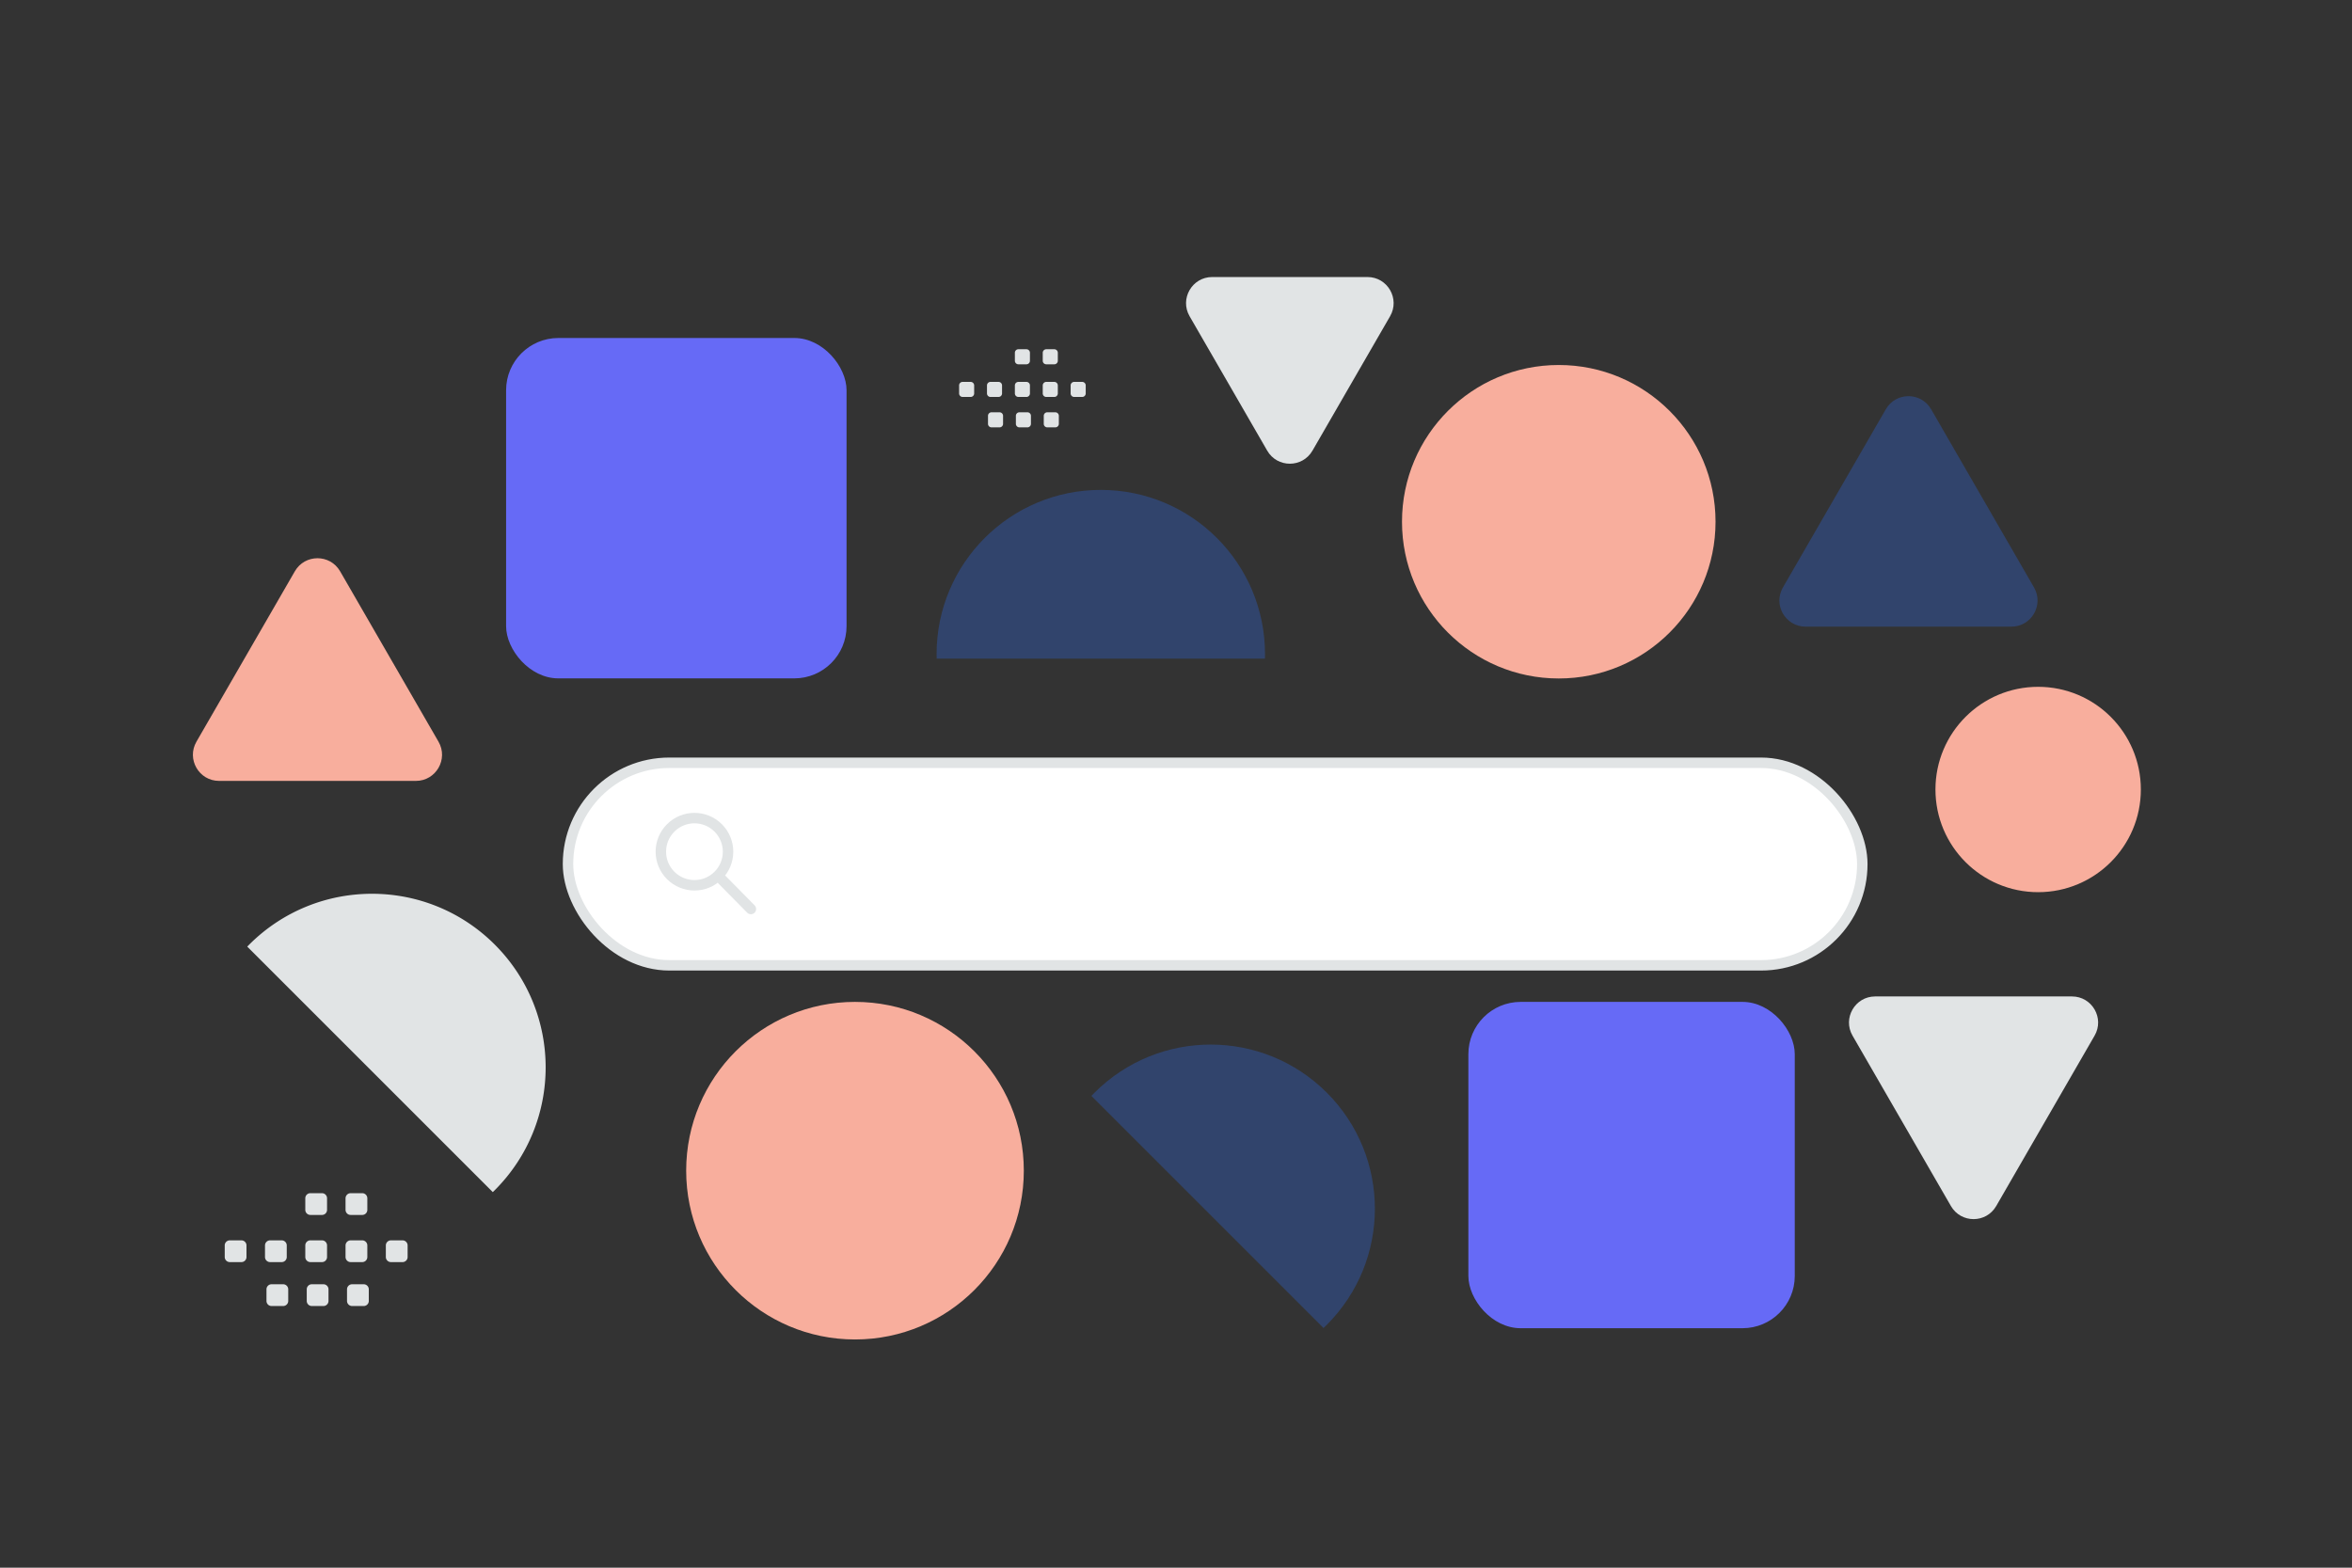
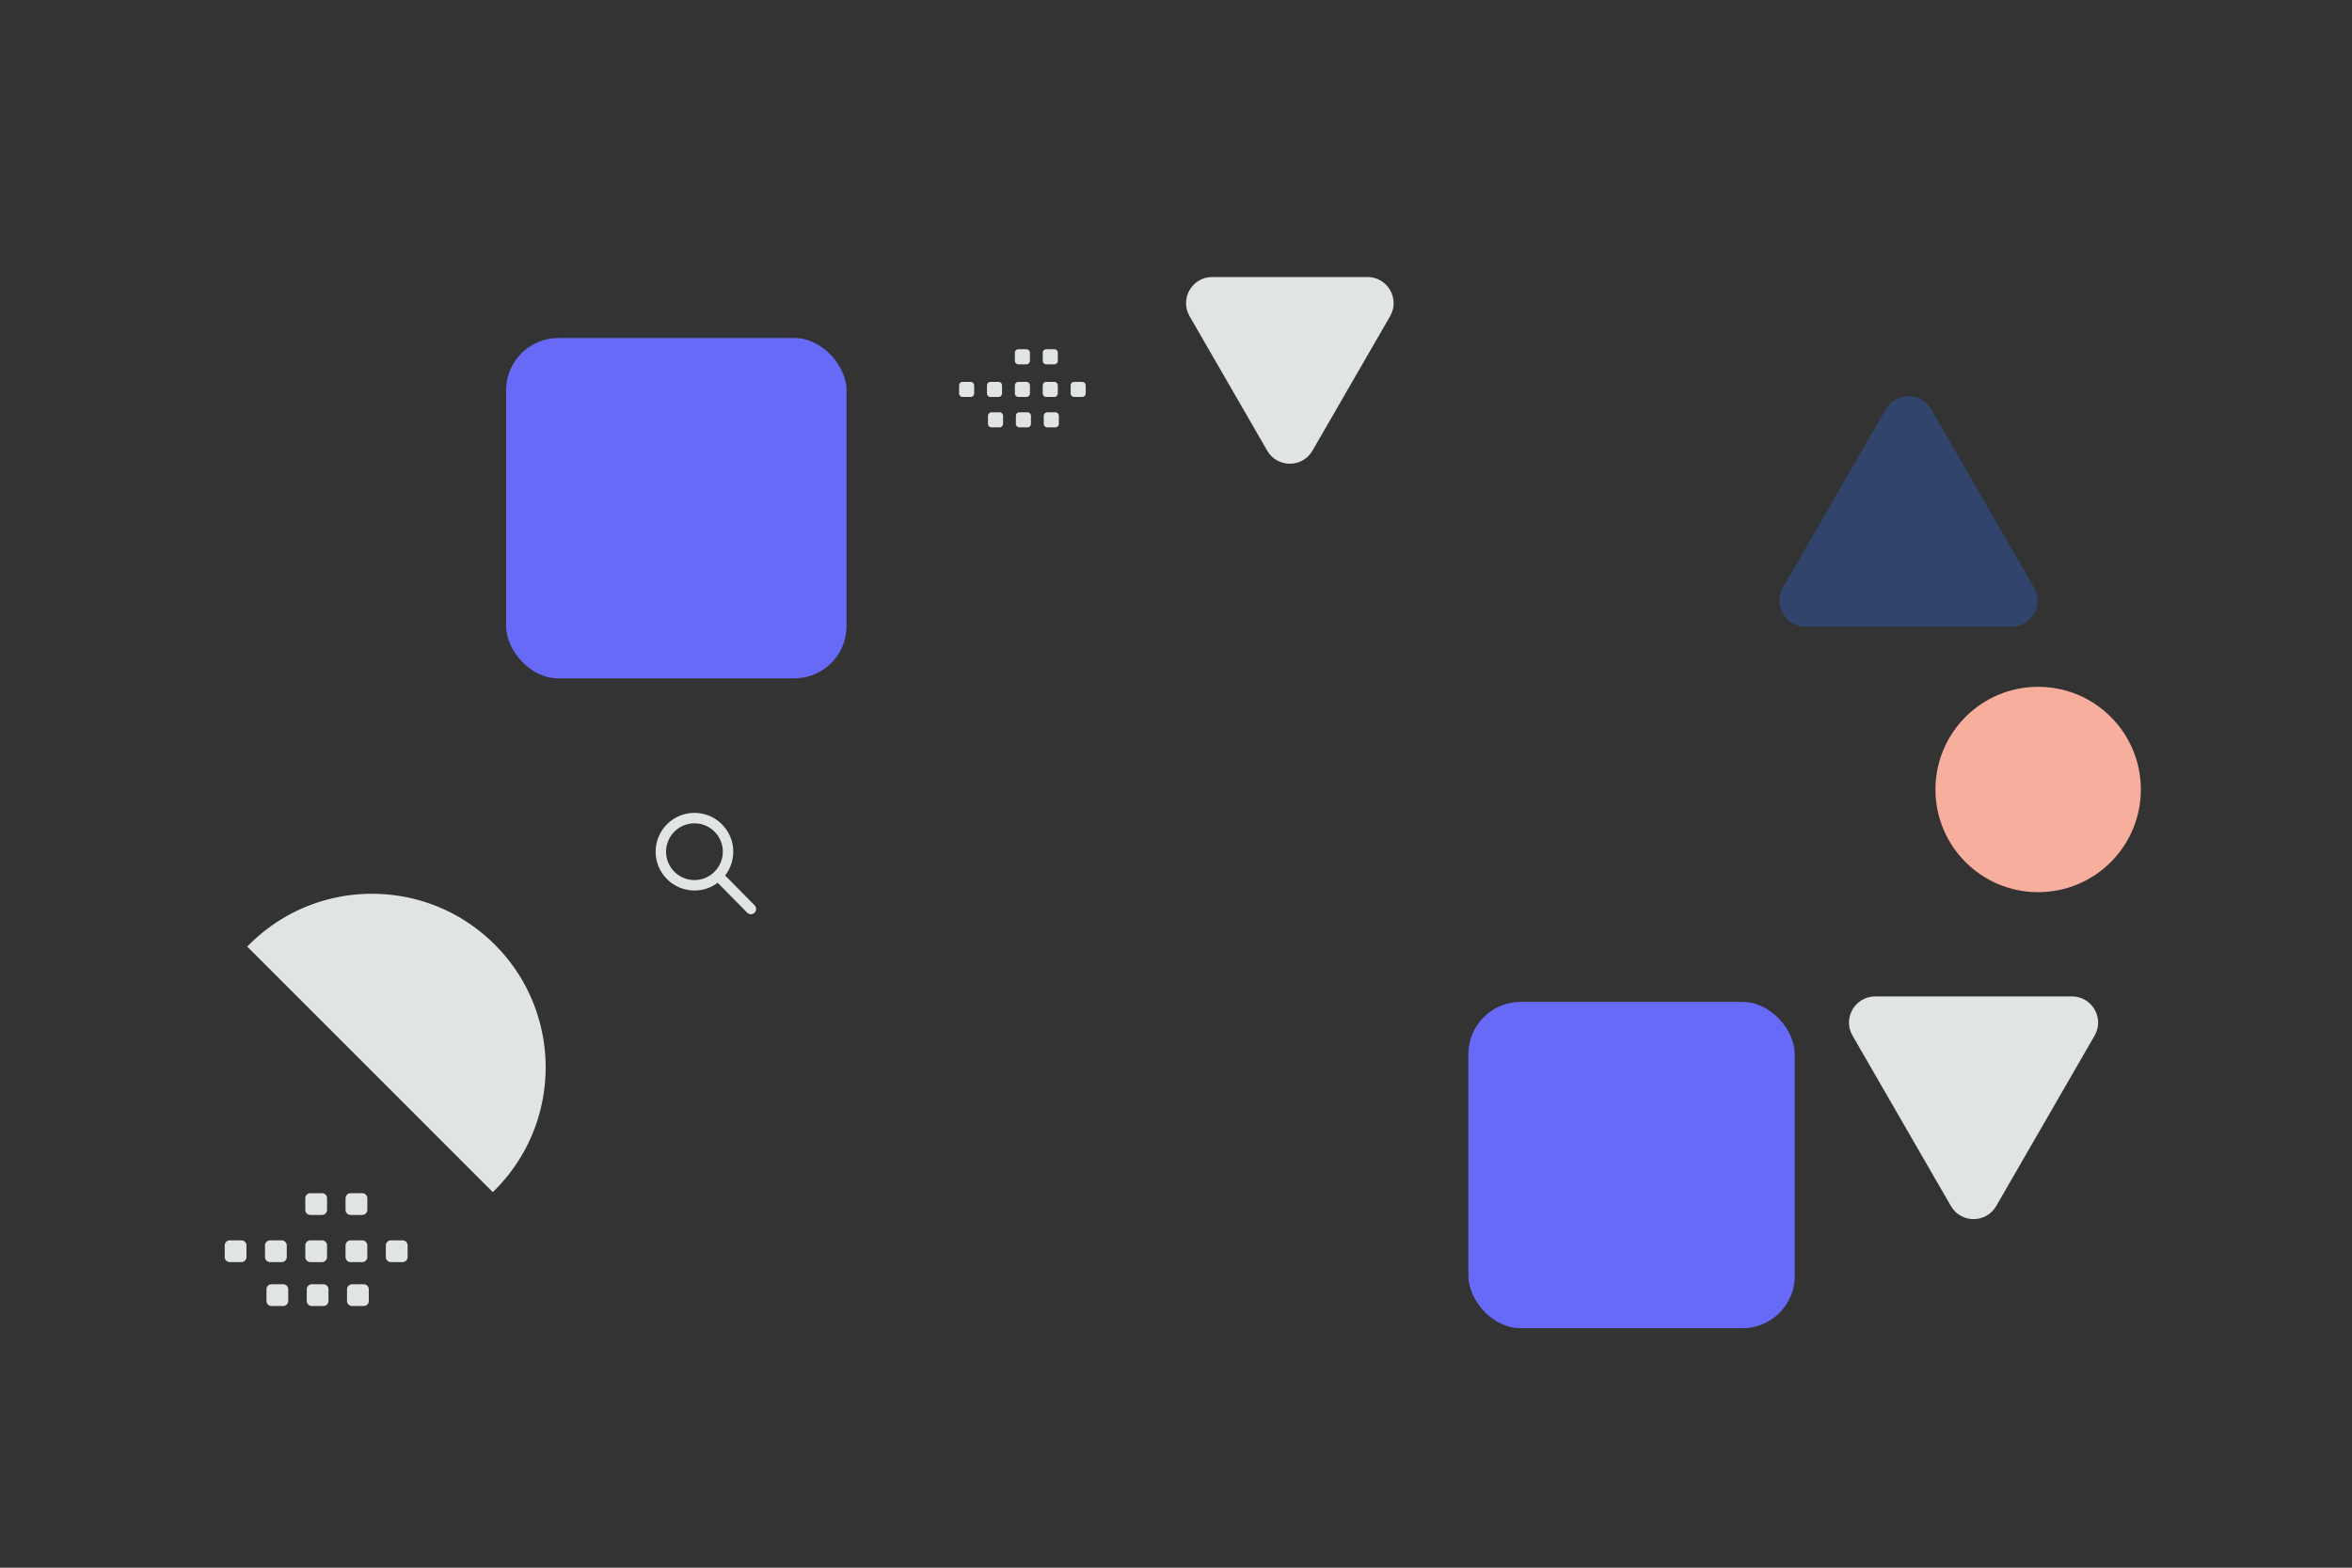
<svg xmlns="http://www.w3.org/2000/svg" width="900" height="600" viewBox="0 0 900 600" fill="none">
  <rect x="0" y="0" width="900" height="600" fill="#333333" stroke="none" />
  <path fill="transparent" d="M0 0h900v600H0z" />
  <rect x="193.66" y="129.359" width="130.277" height="130.277" rx="20" fill="#666AF6" />
  <rect x="561.88" y="383.453" width="124.893" height="124.893" rx="20" fill="#666AF6" />
-   <circle cx="327.167" cy="448.053" r="64.6" fill="#F8AE9D" />
  <circle cx="779.905" cy="302.164" r="39.298" fill="#F8AE9D" />
-   <circle cx="596.466" cy="199.684" r="59.989" fill="#F8AE9D" />
  <path fill-rule="evenodd" clip-rule="evenodd" d="M188.576 456.257c.255-.247.508-.497.76-.748 25.95-25.951 25.95-68.025 0-93.976-25.951-25.95-68.025-25.95-93.976 0a68.59 68.59 0 0 0-.747.76l93.963 93.964z" fill="#E1E4E5" />
-   <path fill-rule="evenodd" clip-rule="evenodd" d="M484.032 252.079c.016-.58.024-1.162.024-1.747 0-34.702-28.131-62.833-62.833-62.833-34.701 0-62.833 28.131-62.833 62.833 0 .585.008 1.167.024 1.747h125.618zm22.417 256.191c.422-.399.84-.805 1.253-1.218 24.538-24.538 24.538-64.322 0-88.86-24.538-24.538-64.322-24.538-88.86 0-.413.413-.819.831-1.218 1.253l88.825 88.825z" fill="#31446C" />
-   <path d="M112.823 218.649c3.849-6.666 13.472-6.666 17.321 0l37.657 65.225c3.849 6.667-.962 15-8.66 15H83.826c-7.698 0-12.51-8.333-8.66-15l37.657-65.225z" fill="#F8AE9D" />
  <path d="M523.265 106.026c7.698 0 12.51 8.333 8.661 15l-29.706 51.45c-3.849 6.667-13.471 6.667-17.32 0l-29.705-51.45c-3.849-6.667.962-15 8.66-15h59.41zm269.583 275.342c7.698 0 12.509 8.333 8.66 15l-37.657 65.225c-3.849 6.666-13.472 6.666-17.321 0l-37.658-65.225c-3.849-6.667.963-15 8.661-15h75.315z" fill="#E1E4E5" />
  <path d="M690.9 239.837c-7.698 0-12.509-8.333-8.66-15l39.384-68.214c3.849-6.667 13.471-6.667 17.32 0l39.384 68.214c3.849 6.667-.962 15-8.66 15H690.9z" fill="#31446C" />
-   <rect x="217.347" y="291.936" width="495.267" height="77.52" rx="38.76" fill="#fff" stroke="#E1E4E5" stroke-width="4" />
  <path d="M274.826 316.876c5.021 5.021 5.021 13.162 0 18.183-5.021 5.021-13.162 5.021-18.183 0-5.022-5.021-5.022-13.162 0-18.183 5.021-5.022 13.162-5.022 18.183 0m-.093 18.256 12.597 12.769" stroke="#E1E4E5" stroke-width="4" stroke-linecap="round" stroke-linejoin="round" />
  <path fill-rule="evenodd" clip-rule="evenodd" d="M87.933 474.718h4.445c1.075 0 1.94.874 1.94 1.94v4.444c0 1.075-.874 1.94-1.94 1.94h-4.445a1.947 1.947 0 0 1-1.94-1.94v-4.444a1.936 1.936 0 0 1 1.94-1.94zm15.41 0h4.444c1.066 0 1.94.874 1.94 1.94v4.444c0 1.075-.874 1.94-1.94 1.94h-4.444a1.947 1.947 0 0 1-1.94-1.94v-4.444c0-1.066.874-1.94 1.94-1.94zm15.42 0h4.444c1.066 0 1.94.874 1.94 1.94v4.444c0 1.075-.874 1.94-1.94 1.94h-4.444a1.947 1.947 0 0 1-1.94-1.94v-4.444a1.935 1.935 0 0 1 1.94-1.94zm15.409 0h4.445c1.065 0 1.94.874 1.94 1.94v4.444c0 1.075-.875 1.94-1.94 1.94h-4.445a1.95 1.95 0 0 1-1.949-1.94v-4.444a1.961 1.961 0 0 1 1.949-1.94zm15.411 0h4.445a1.95 1.95 0 0 1 1.949 1.94v4.444c0 1.075-.875 1.94-1.949 1.94h-4.445a1.947 1.947 0 0 1-1.94-1.94v-4.444c0-1.066.875-1.94 1.94-1.94zm-45.675 16.804h4.445c1.065 0 1.94.874 1.94 1.939v4.454c0 1.066-.875 1.94-1.94 1.94h-4.445a1.941 1.941 0 0 1-1.94-1.94v-4.444a1.937 1.937 0 0 1 1.94-1.949zm15.41 0h4.444c1.066 0 1.94.874 1.94 1.939v4.454c0 1.066-.874 1.94-1.94 1.94h-4.444a1.947 1.947 0 0 1-1.94-1.94v-4.444a1.937 1.937 0 0 1 1.94-1.949zm15.41 0h4.445c1.075 0 1.949.874 1.949 1.939v4.454c0 1.066-.874 1.94-1.949 1.94h-4.445a1.948 1.948 0 0 1-1.94-1.94v-4.444a1.95 1.95 0 0 1 1.94-1.949zm-15.965-34.856h4.444c1.066 0 1.94.874 1.94 1.94v4.445c0 1.074-.874 1.94-1.94 1.94h-4.444a1.948 1.948 0 0 1-1.94-1.94v-4.445a1.935 1.935 0 0 1 1.94-1.94zm15.409 0h4.445c1.065 0 1.94.874 1.94 1.94v4.445c0 1.074-.875 1.94-1.94 1.94h-4.445a1.95 1.95 0 0 1-1.949-1.94v-4.445a1.961 1.961 0 0 1 1.949-1.94zm234.175-310.503h3.077c.744 0 1.343.606 1.343 1.343v3.077c0 .744-.606 1.343-1.343 1.343h-3.077a1.348 1.348 0 0 1-1.343-1.343v-3.077a1.34 1.34 0 0 1 1.343-1.343zm10.668 0h3.077a1.35 1.35 0 0 1 1.343 1.343v3.077c0 .744-.606 1.343-1.343 1.343h-3.077a1.348 1.348 0 0 1-1.343-1.343v-3.077c0-.737.605-1.343 1.343-1.343zm10.675 0h3.077c.738 0 1.343.606 1.343 1.343v3.077c0 .744-.605 1.343-1.343 1.343h-3.077a1.348 1.348 0 0 1-1.343-1.343v-3.077a1.34 1.34 0 0 1 1.343-1.343zm10.668 0h3.077c.738 0 1.343.606 1.343 1.343v3.077c0 .744-.605 1.343-1.343 1.343h-3.077a1.35 1.35 0 0 1-1.349-1.343v-3.077a1.358 1.358 0 0 1 1.349-1.343zm10.669 0h3.077c.744 0 1.35.605 1.35 1.343v3.077c0 .744-.606 1.343-1.35 1.343h-3.077a1.348 1.348 0 0 1-1.343-1.343v-3.077c0-.738.605-1.343 1.343-1.343zm-31.621 11.634h3.077c.738 0 1.343.605 1.343 1.343v3.083c0 .738-.605 1.343-1.343 1.343h-3.077a1.344 1.344 0 0 1-1.343-1.343v-3.077a1.341 1.341 0 0 1 1.343-1.349zm10.668 0h3.077c.738 0 1.343.605 1.343 1.343v3.083c0 .738-.605 1.343-1.343 1.343h-3.077a1.348 1.348 0 0 1-1.343-1.343v-3.077a1.341 1.341 0 0 1 1.343-1.349zm10.669 0h3.077c.744 0 1.35.605 1.35 1.343v3.083a1.35 1.35 0 0 1-1.35 1.343h-3.077a1.348 1.348 0 0 1-1.343-1.343v-3.077a1.35 1.35 0 0 1 1.343-1.349zm-11.053-24.131h3.077c.738 0 1.343.605 1.343 1.343v3.077c0 .744-.605 1.343-1.343 1.343h-3.077a1.348 1.348 0 0 1-1.343-1.343v-3.077a1.34 1.34 0 0 1 1.343-1.343zm10.668 0h3.077c.738 0 1.343.605 1.343 1.343v3.077c0 .744-.605 1.343-1.343 1.343h-3.077a1.35 1.35 0 0 1-1.349-1.343v-3.077a1.357 1.357 0 0 1 1.349-1.343z" fill="#E1E4E5" />
</svg>